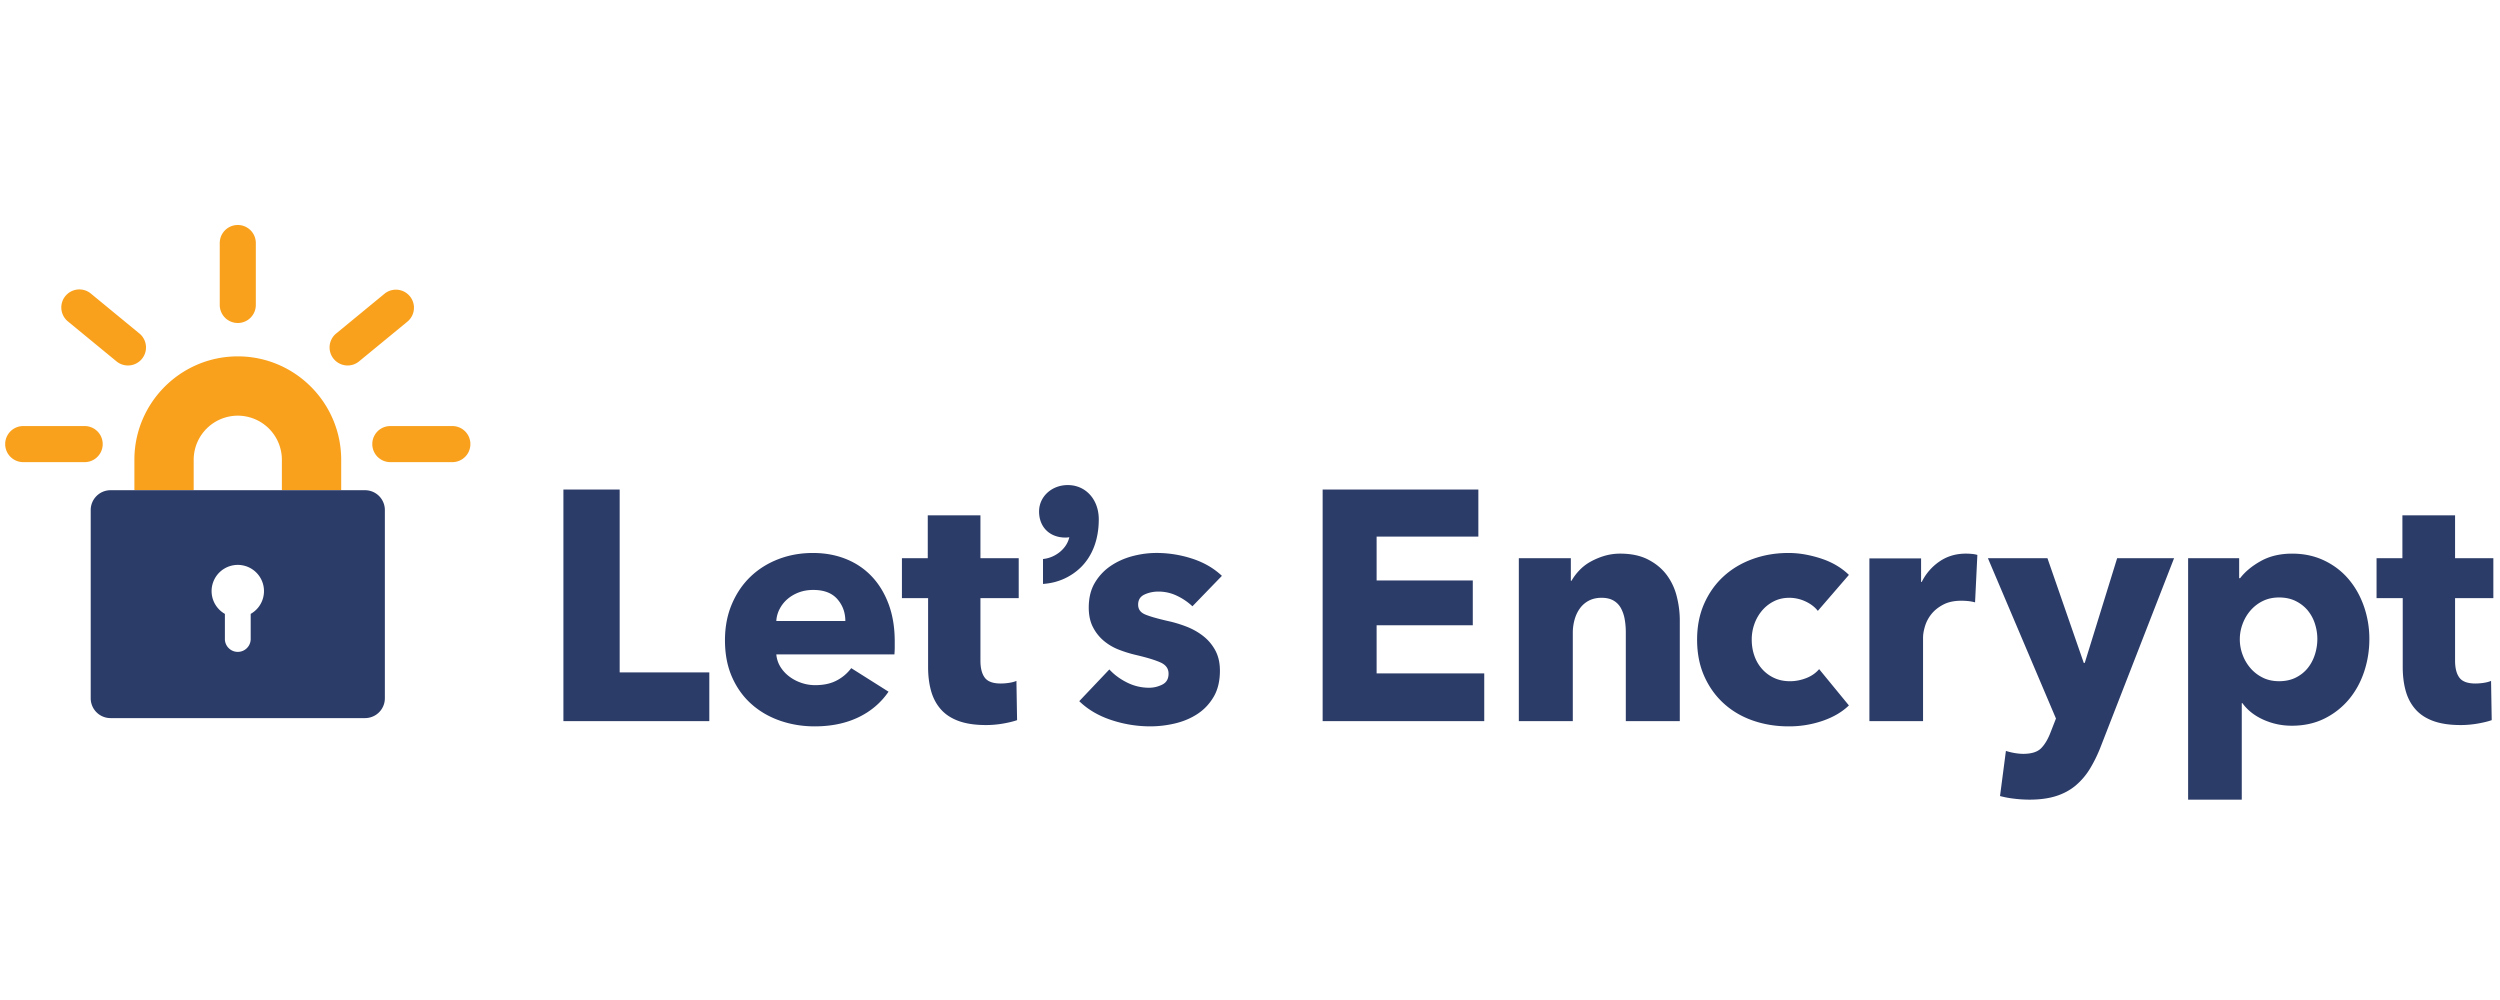
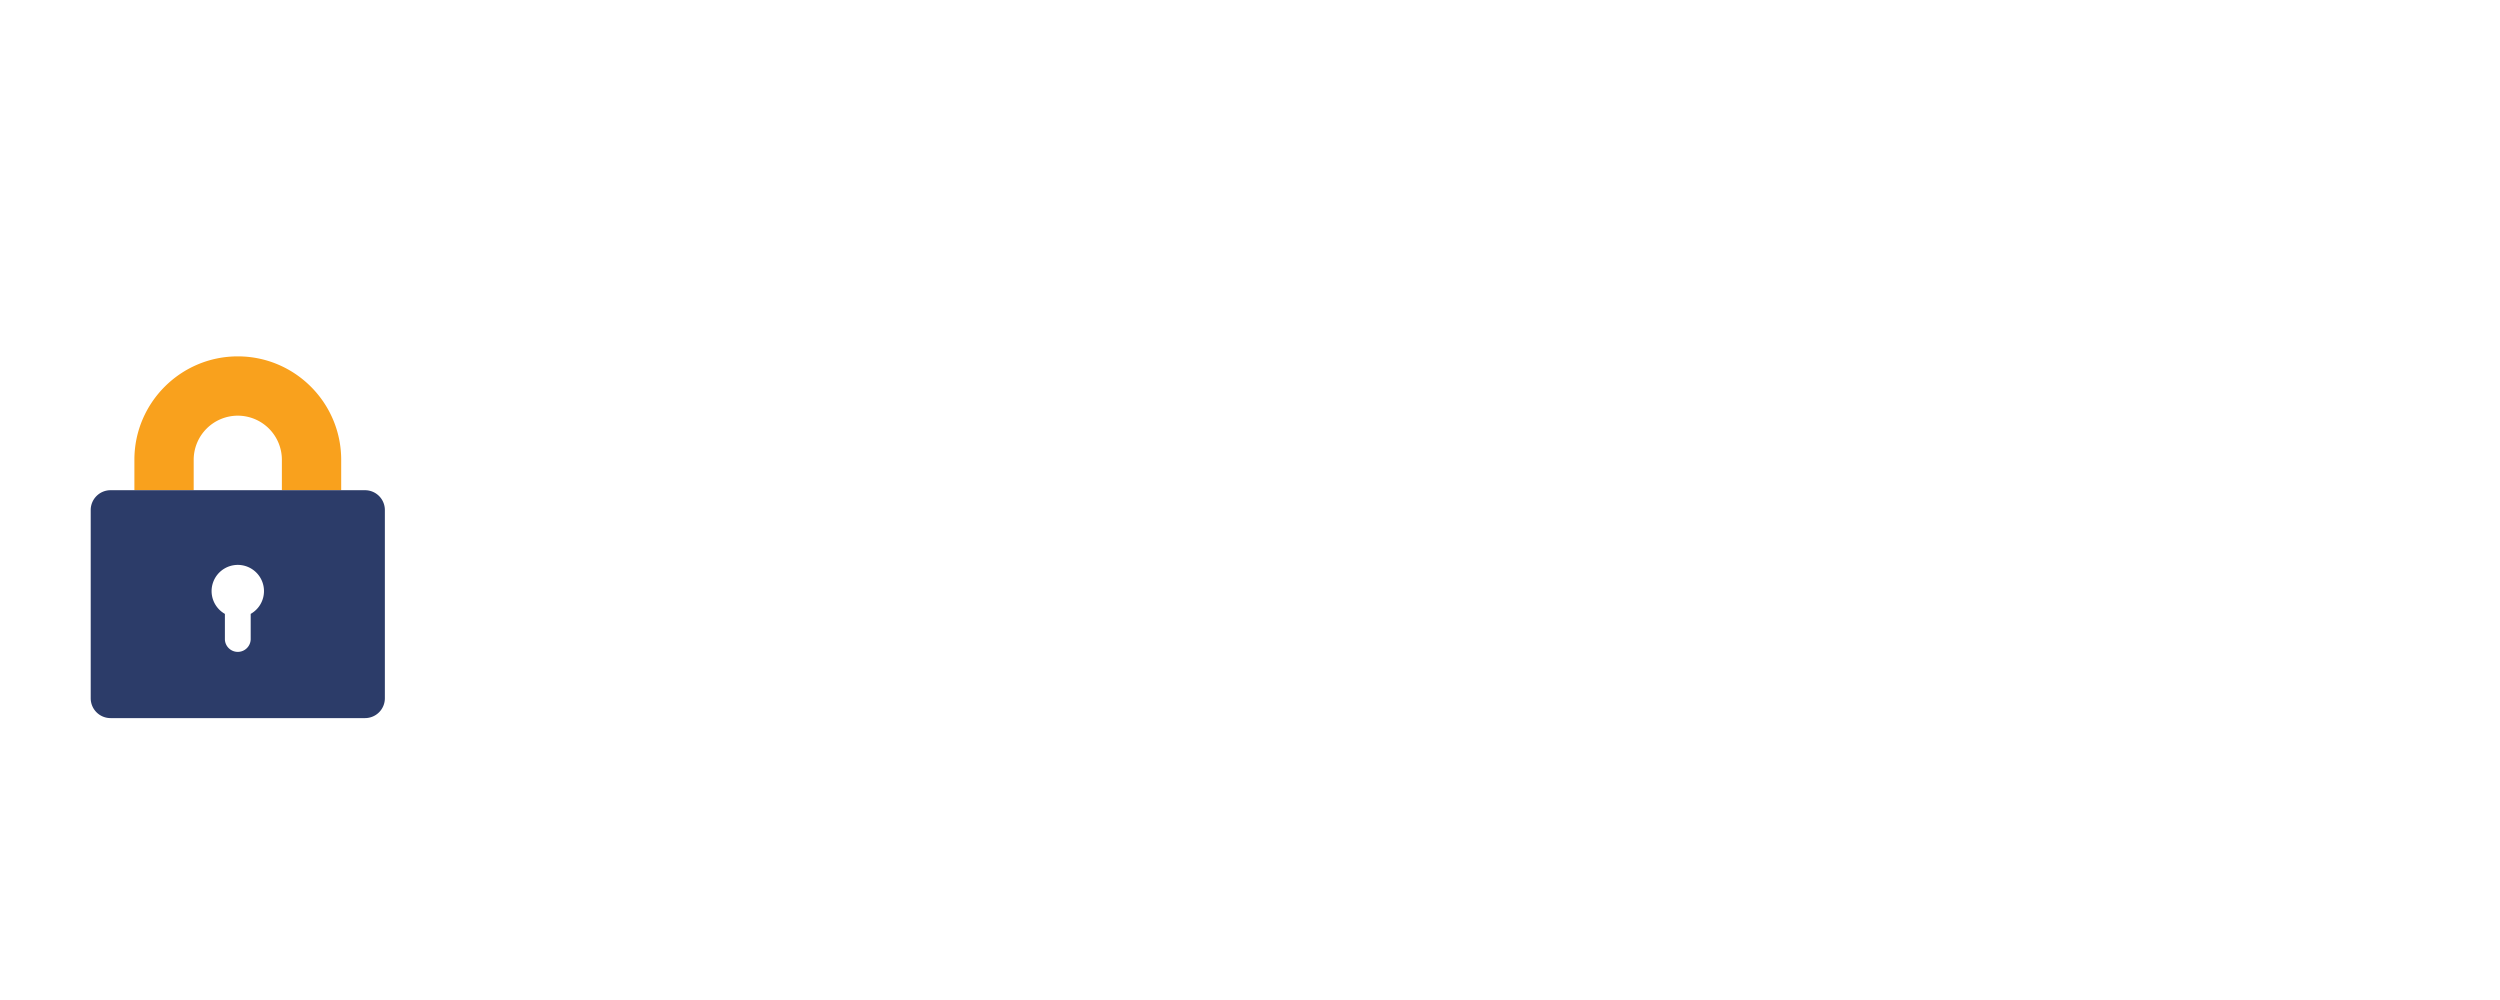
<svg xmlns="http://www.w3.org/2000/svg" xmlns:ns1="http://sodipodi.sourceforge.net/DTD/sodipodi-0.dtd" xmlns:ns2="http://www.inkscape.org/namespaces/inkscape" id="Layer_1" x="0px" y="0px" viewBox="0 0 100 40" xml:space="preserve" ns1:docname="letsencrypt.svg" width="100" height="40" ns2:version="0.92.4 (5da689c313, 2019-01-14)">
  <defs id="defs243" />
  <g transform="matrix(0.295,0,0,0.295,-0.067,8.526)" id="g22">
-     <path style="fill:#2c3c69" ns2:connector-curvature="0" id="path2" d="M 76.621,68.879 V 37.472 h 7.63 v 24.797 h 12.154 v 6.609 H 76.621 Z m 44.926,-10.78 v 0.888 c 0,0 -0.015,0.576 -0.044,0.843 H 105.49 c 0.059,0.621 0.244,1.183 0.555,1.686 0.311,0.503 0.71,0.938 1.197,1.309 0.488,0.37 1.035,0.658 1.642,0.864 A 5.76,5.76 0 0 0 110.769,64 c 1.153,0 2.13,-0.214 2.928,-0.643 a 5.784,5.784 0 0 0 1.952,-1.664 l 5.057,3.194 c -1.035,1.508 -2.402,2.669 -4.103,3.482 -1.701,0.812 -3.676,1.22 -5.922,1.22 -1.657,0 -3.224,-0.26 -4.702,-0.776 -1.479,-0.518 -2.772,-1.271 -3.882,-2.263 -1.108,-0.99 -1.981,-2.21 -2.617,-3.659 -0.636,-1.449 -0.953,-3.105 -0.953,-4.969 0,-1.803 0.31,-3.438 0.931,-4.901 0.621,-1.463 1.464,-2.706 2.529,-3.726 1.064,-1.021 2.32,-1.812 3.771,-2.374 1.448,-0.561 3.016,-0.843 4.701,-0.843 1.626,0 3.12,0.274 4.48,0.821 1.36,0.547 2.528,1.338 3.505,2.373 0.976,1.035 1.736,2.292 2.284,3.771 0.546,1.478 0.819,3.165 0.819,5.056 z m -6.698,-2.795 c 0,-1.153 -0.362,-2.144 -1.087,-2.972 -0.725,-0.827 -1.812,-1.242 -3.26,-1.242 -0.71,0 -1.36,0.111 -1.952,0.333 -0.592,0.222 -1.108,0.525 -1.553,0.909 a 4.507,4.507 0 0 0 -1.064,1.354 3.958,3.958 0 0 0 -0.443,1.618 z M 133.168,52.2 v 8.461 c 0,1.039 0.2,1.817 0.6,2.338 0.398,0.52 1.115,0.778 2.151,0.778 0.354,0 0.731,-0.028 1.131,-0.089 0.399,-0.059 0.731,-0.147 0.998,-0.266 l 0.089,5.323 c -0.503,0.177 -1.139,0.332 -1.907,0.466 -0.77,0.133 -1.538,0.199 -2.307,0.199 -1.479,0 -2.722,-0.186 -3.727,-0.556 -1.006,-0.37 -1.812,-0.904 -2.417,-1.602 -0.607,-0.696 -1.043,-1.526 -1.309,-2.49 -0.267,-0.963 -0.399,-2.038 -0.399,-3.224 V 52.2 h -3.549 v -5.412 h 3.504 v -5.811 h 7.142 v 5.811 h 5.19 V 52.2 Z m 28.745,1.108 a 8.14,8.14 0 0 0 -2.085,-1.419 5.76,5.76 0 0 0 -2.528,-0.577 c -0.681,0 -1.309,0.134 -1.885,0.399 -0.577,0.267 -0.865,0.726 -0.865,1.375 0,0.621 0.317,1.064 0.953,1.331 0.636,0.267 1.664,0.562 3.083,0.887 0.828,0.178 1.664,0.43 2.507,0.755 0.843,0.325 1.604,0.754 2.284,1.286 a 6.17,6.17 0 0 1 1.642,1.952 c 0.413,0.769 0.621,1.686 0.621,2.75 0,1.391 -0.281,2.565 -0.843,3.526 -0.562,0.961 -1.294,1.737 -2.196,2.329 -0.902,0.592 -1.915,1.02 -3.038,1.286 a 14.541,14.541 0 0 1 -3.371,0.399 c -1.805,0 -3.571,-0.288 -5.302,-0.865 -1.729,-0.576 -3.171,-1.427 -4.324,-2.551 l 4.081,-4.303 c 0.649,0.71 1.448,1.302 2.395,1.774 0.946,0.474 1.952,0.71 3.017,0.71 a 3.96,3.96 0 0 0 1.752,-0.422 c 0.577,-0.28 0.865,-0.776 0.865,-1.485 0,-0.681 -0.354,-1.183 -1.064,-1.509 -0.71,-0.325 -1.818,-0.665 -3.327,-1.021 a 17.09,17.09 0 0 1 -2.307,-0.709 7.263,7.263 0 0 1 -2.062,-1.198 5.939,5.939 0 0 1 -1.486,-1.863 c -0.384,-0.738 -0.576,-1.626 -0.576,-2.661 0,-1.331 0.28,-2.462 0.843,-3.394 a 7.132,7.132 0 0 1 2.174,-2.284 c 0.887,-0.592 1.87,-1.027 2.949,-1.309 1.079,-0.282 2.151,-0.422 3.217,-0.422 1.655,0 3.274,0.26 4.856,0.776 1.582,0.518 2.921,1.294 4.015,2.329 z m 17.655,15.571 V 37.472 h 21.114 v 6.388 h -13.795 v 5.944 h 13.041 v 6.077 h -13.041 v 6.521 h 14.594 v 6.477 z m 41.107,0 V 56.813 c 0,-0.621 -0.053,-1.212 -0.155,-1.774 a 4.894,4.894 0 0 0 -0.511,-1.486 2.659,2.659 0 0 0 -0.998,-1.021 c -0.429,-0.25 -0.969,-0.377 -1.619,-0.377 -0.65,0 -1.22,0.127 -1.708,0.377 -0.487,0.252 -0.895,0.6 -1.22,1.043 -0.325,0.443 -0.569,0.954 -0.731,1.53 a 6.578,6.578 0 0 0 -0.244,1.797 V 68.879 H 206.17 V 46.788 h 7.053 v 3.061 h 0.089 a 7.27,7.27 0 0 1 1.043,-1.396 6.234,6.234 0 0 1 1.508,-1.176 9.396,9.396 0 0 1 1.886,-0.799 7.456,7.456 0 0 1 2.173,-0.311 c 1.479,0 2.735,0.267 3.771,0.799 1.036,0.532 1.87,1.22 2.507,2.062 a 8.126,8.126 0 0 1 1.375,2.905 c 0.28,1.095 0.421,2.189 0.421,3.283 v 13.662 h -7.321 z m 26.038,-14.95 c -0.415,-0.532 -0.977,-0.96 -1.686,-1.286 a 5.179,5.179 0 0 0 -2.174,-0.488 c -0.77,0 -1.464,0.155 -2.085,0.466 -0.621,0.311 -1.153,0.726 -1.597,1.242 a 5.862,5.862 0 0 0 -1.043,1.797 6.23,6.23 0 0 0 -0.377,2.174 c 0,0.769 0.118,1.493 0.355,2.173 0.236,0.681 0.583,1.28 1.042,1.797 a 4.935,4.935 0 0 0 1.642,1.22 c 0.636,0.296 1.353,0.443 2.151,0.443 0.738,0 1.471,-0.14 2.195,-0.421 0.724,-0.281 1.309,-0.688 1.752,-1.22 l 4.037,4.924 c -0.917,0.887 -2.101,1.582 -3.549,2.085 a 13.994,13.994 0 0 1 -4.613,0.754 c -1.745,0 -3.374,-0.267 -4.887,-0.799 -1.512,-0.532 -2.826,-1.309 -3.941,-2.329 -1.116,-1.02 -1.993,-2.254 -2.633,-3.703 -0.64,-1.449 -0.959,-3.09 -0.959,-4.924 0,-1.804 0.319,-3.431 0.959,-4.88 0.64,-1.448 1.517,-2.684 2.633,-3.704 1.115,-1.021 2.43,-1.804 3.941,-2.351 1.513,-0.547 3.127,-0.821 4.843,-0.821 0.798,0 1.589,0.074 2.373,0.223 0.783,0.147 1.537,0.348 2.262,0.599 0.725,0.251 1.39,0.562 1.996,0.932 0.606,0.37 1.132,0.776 1.575,1.22 z m 21.319,-1.153 c -0.326,-0.089 -0.644,-0.147 -0.954,-0.177 -0.31,-0.03 -0.614,-0.045 -0.909,-0.045 -0.976,0 -1.797,0.178 -2.462,0.531 -0.665,0.354 -1.197,0.781 -1.597,1.283 -0.399,0.501 -0.688,1.047 -0.865,1.637 -0.177,0.59 -0.266,1.105 -0.266,1.548 v 11.325 h -7.275 V 46.814 h 7.009 v 3.194 h 0.089 a 7.193,7.193 0 0 1 2.396,-2.77 c 1.034,-0.715 2.232,-1.072 3.593,-1.072 0.295,0 0.584,0.016 0.865,0.045 0.28,0.029 0.51,0.074 0.688,0.133 z m 17.09,19.43 a 19.272,19.272 0 0 1 -1.486,3.083 9.321,9.321 0 0 1 -1.951,2.307 c -0.754,0.636 -1.642,1.115 -2.662,1.441 -1.02,0.325 -2.226,0.488 -3.615,0.488 a 17.24,17.24 0 0 1 -2.106,-0.134 13.18,13.18 0 0 1 -1.886,-0.354 l 0.799,-6.121 c 0.354,0.117 0.746,0.214 1.176,0.288 0.428,0.073 0.82,0.11 1.175,0.11 1.124,0 1.937,-0.259 2.44,-0.776 0.502,-0.518 0.931,-1.249 1.286,-2.195 l 0.71,-1.818 -9.227,-21.736 h 8.073 l 4.924,14.195 h 0.133 l 4.392,-14.195 h 7.718 z m 36.374,-14.461 c 0,1.538 -0.237,3.017 -0.71,4.436 -0.474,1.42 -1.161,2.669 -2.062,3.748 a 10.193,10.193 0 0 1 -3.305,2.596 c -1.302,0.649 -2.78,0.976 -4.437,0.976 -1.36,0 -2.646,-0.273 -3.859,-0.82 -1.213,-0.547 -2.158,-1.294 -2.839,-2.24 h -0.088 v 13.086 h -7.275 V 46.788 h 6.92 v 2.706 h 0.133 c 0.681,-0.887 1.619,-1.663 2.817,-2.329 1.197,-0.665 2.609,-0.998 4.236,-0.998 1.597,0 3.045,0.311 4.347,0.932 1.301,0.621 2.402,1.464 3.305,2.528 0.903,1.064 1.597,2.3 2.085,3.704 a 13.36,13.36 0 0 1 0.732,4.414 z m -7.053,0 c 0,-0.71 -0.11,-1.404 -0.332,-2.085 a 5.427,5.427 0 0 0 -0.977,-1.797 c -0.429,-0.517 -0.969,-0.938 -1.619,-1.264 -0.65,-0.326 -1.404,-0.488 -2.262,-0.488 -0.828,0 -1.568,0.163 -2.218,0.488 a 5.284,5.284 0 0 0 -1.664,1.286 5.876,5.876 0 0 0 -1.064,1.818 5.96,5.96 0 0 0 0,4.17 5.853,5.853 0 0 0 1.064,1.818 5.286,5.286 0 0 0 1.664,1.287 c 0.649,0.325 1.39,0.487 2.218,0.487 0.857,0 1.611,-0.162 2.262,-0.487 0.651,-0.325 1.19,-0.755 1.619,-1.287 0.429,-0.532 0.755,-1.146 0.977,-1.841 a 6.892,6.892 0 0 0 0.332,-2.105 z M 333.118,52.2 v 8.461 c 0,1.039 0.2,1.817 0.6,2.338 0.398,0.52 1.115,0.778 2.151,0.778 0.354,0 0.731,-0.028 1.131,-0.089 0.399,-0.059 0.731,-0.147 0.998,-0.266 l 0.089,5.323 c -0.503,0.177 -1.139,0.332 -1.907,0.466 -0.77,0.133 -1.538,0.199 -2.307,0.199 -1.479,0 -2.722,-0.186 -3.727,-0.556 -1.006,-0.37 -1.812,-0.904 -2.417,-1.602 -0.607,-0.696 -1.043,-1.526 -1.309,-2.49 -0.267,-0.963 -0.399,-2.038 -0.399,-3.224 V 52.2 h -3.549 v -5.412 h 3.504 v -5.811 h 7.142 v 5.811 h 5.19 V 52.2 Z M 145.01,36.87 c -2.183,0 -3.892,1.573 -3.892,3.582 0,2.116 1.439,3.537 3.582,3.537 0.183,0 0.356,-0.017 0.519,-0.05 -0.343,1.566 -1.852,2.69 -3.278,2.915 l -0.29,0.046 v 3.377 l 0.376,-0.036 a 7.972,7.972 0 0 0 4.691,-2.157 c 1.632,-1.573 2.495,-3.844 2.495,-6.568 0,-2.692 -1.768,-4.646 -4.203,-4.646 z" />
    <path style="fill:#f9a11d" ns2:connector-curvature="0" id="path4" d="m 46.489,37.568 h -8.04 V 33.44 a 5.986,5.986 0 0 0 -5.98,-5.979 5.986,5.986 0 0 0 -5.979,5.979 v 4.128 H 18.45 V 33.44 c 0,-7.73 6.289,-14.02 14.02,-14.02 7.731,0 14.02,6.289 14.02,14.02 v 4.128 z" />
    <path style="fill:#2c3c69" ns2:connector-curvature="0" id="path6" d="M 49.732,37.568 H 15.207 a 2.688,2.688 0 0 0 -2.68,2.68 v 25.54 a 2.688,2.688 0 0 0 2.68,2.68 h 34.525 a 2.688,2.688 0 0 0 2.68,-2.68 v -25.54 a 2.688,2.688 0 0 0 -2.68,-2.68 z M 34.219,54.337 v 3.461 a 1.75,1.75 0 0 1 -3.498,0 v -3.46 a 3.552,3.552 0 1 1 5.301,-3.09 3.549,3.549 0 0 1 -1.803,3.089 z" />
-     <path style="fill:#f9a11d" ns2:connector-curvature="0" id="path8" d="M 11.707,33.76 H 3.376 a 2.446,2.446 0 1 1 0,-4.892 h 8.331 a 2.446,2.446 0 1 1 0,4.892 z M 17.575,20.655 A 2.433,2.433 0 0 1 16.023,20.098 L 9.433,14.679 A 2.446,2.446 0 1 1 12.541,10.9 l 6.59,5.419 a 2.446,2.446 0 0 1 -1.556,4.336 z m 14.894,-5.76 A 2.446,2.446 0 0 1 30.023,12.449 V 4.052 a 2.446,2.446 0 1 1 4.892,0 v 8.397 a 2.446,2.446 0 0 1 -2.446,2.446 z m 14.894,5.76 a 2.447,2.447 0 0 1 -1.556,-4.336 l 6.59,-5.419 a 2.447,2.447 0 0 1 3.108,3.779 l -6.59,5.419 a 2.431,2.431 0 0 1 -1.552,0.557 z m 14.2,13.105 h -8.41 a 2.446,2.446 0 1 1 0,-4.892 h 8.41 a 2.446,2.446 0 1 1 0,4.892 z" />
  </g>
</svg>